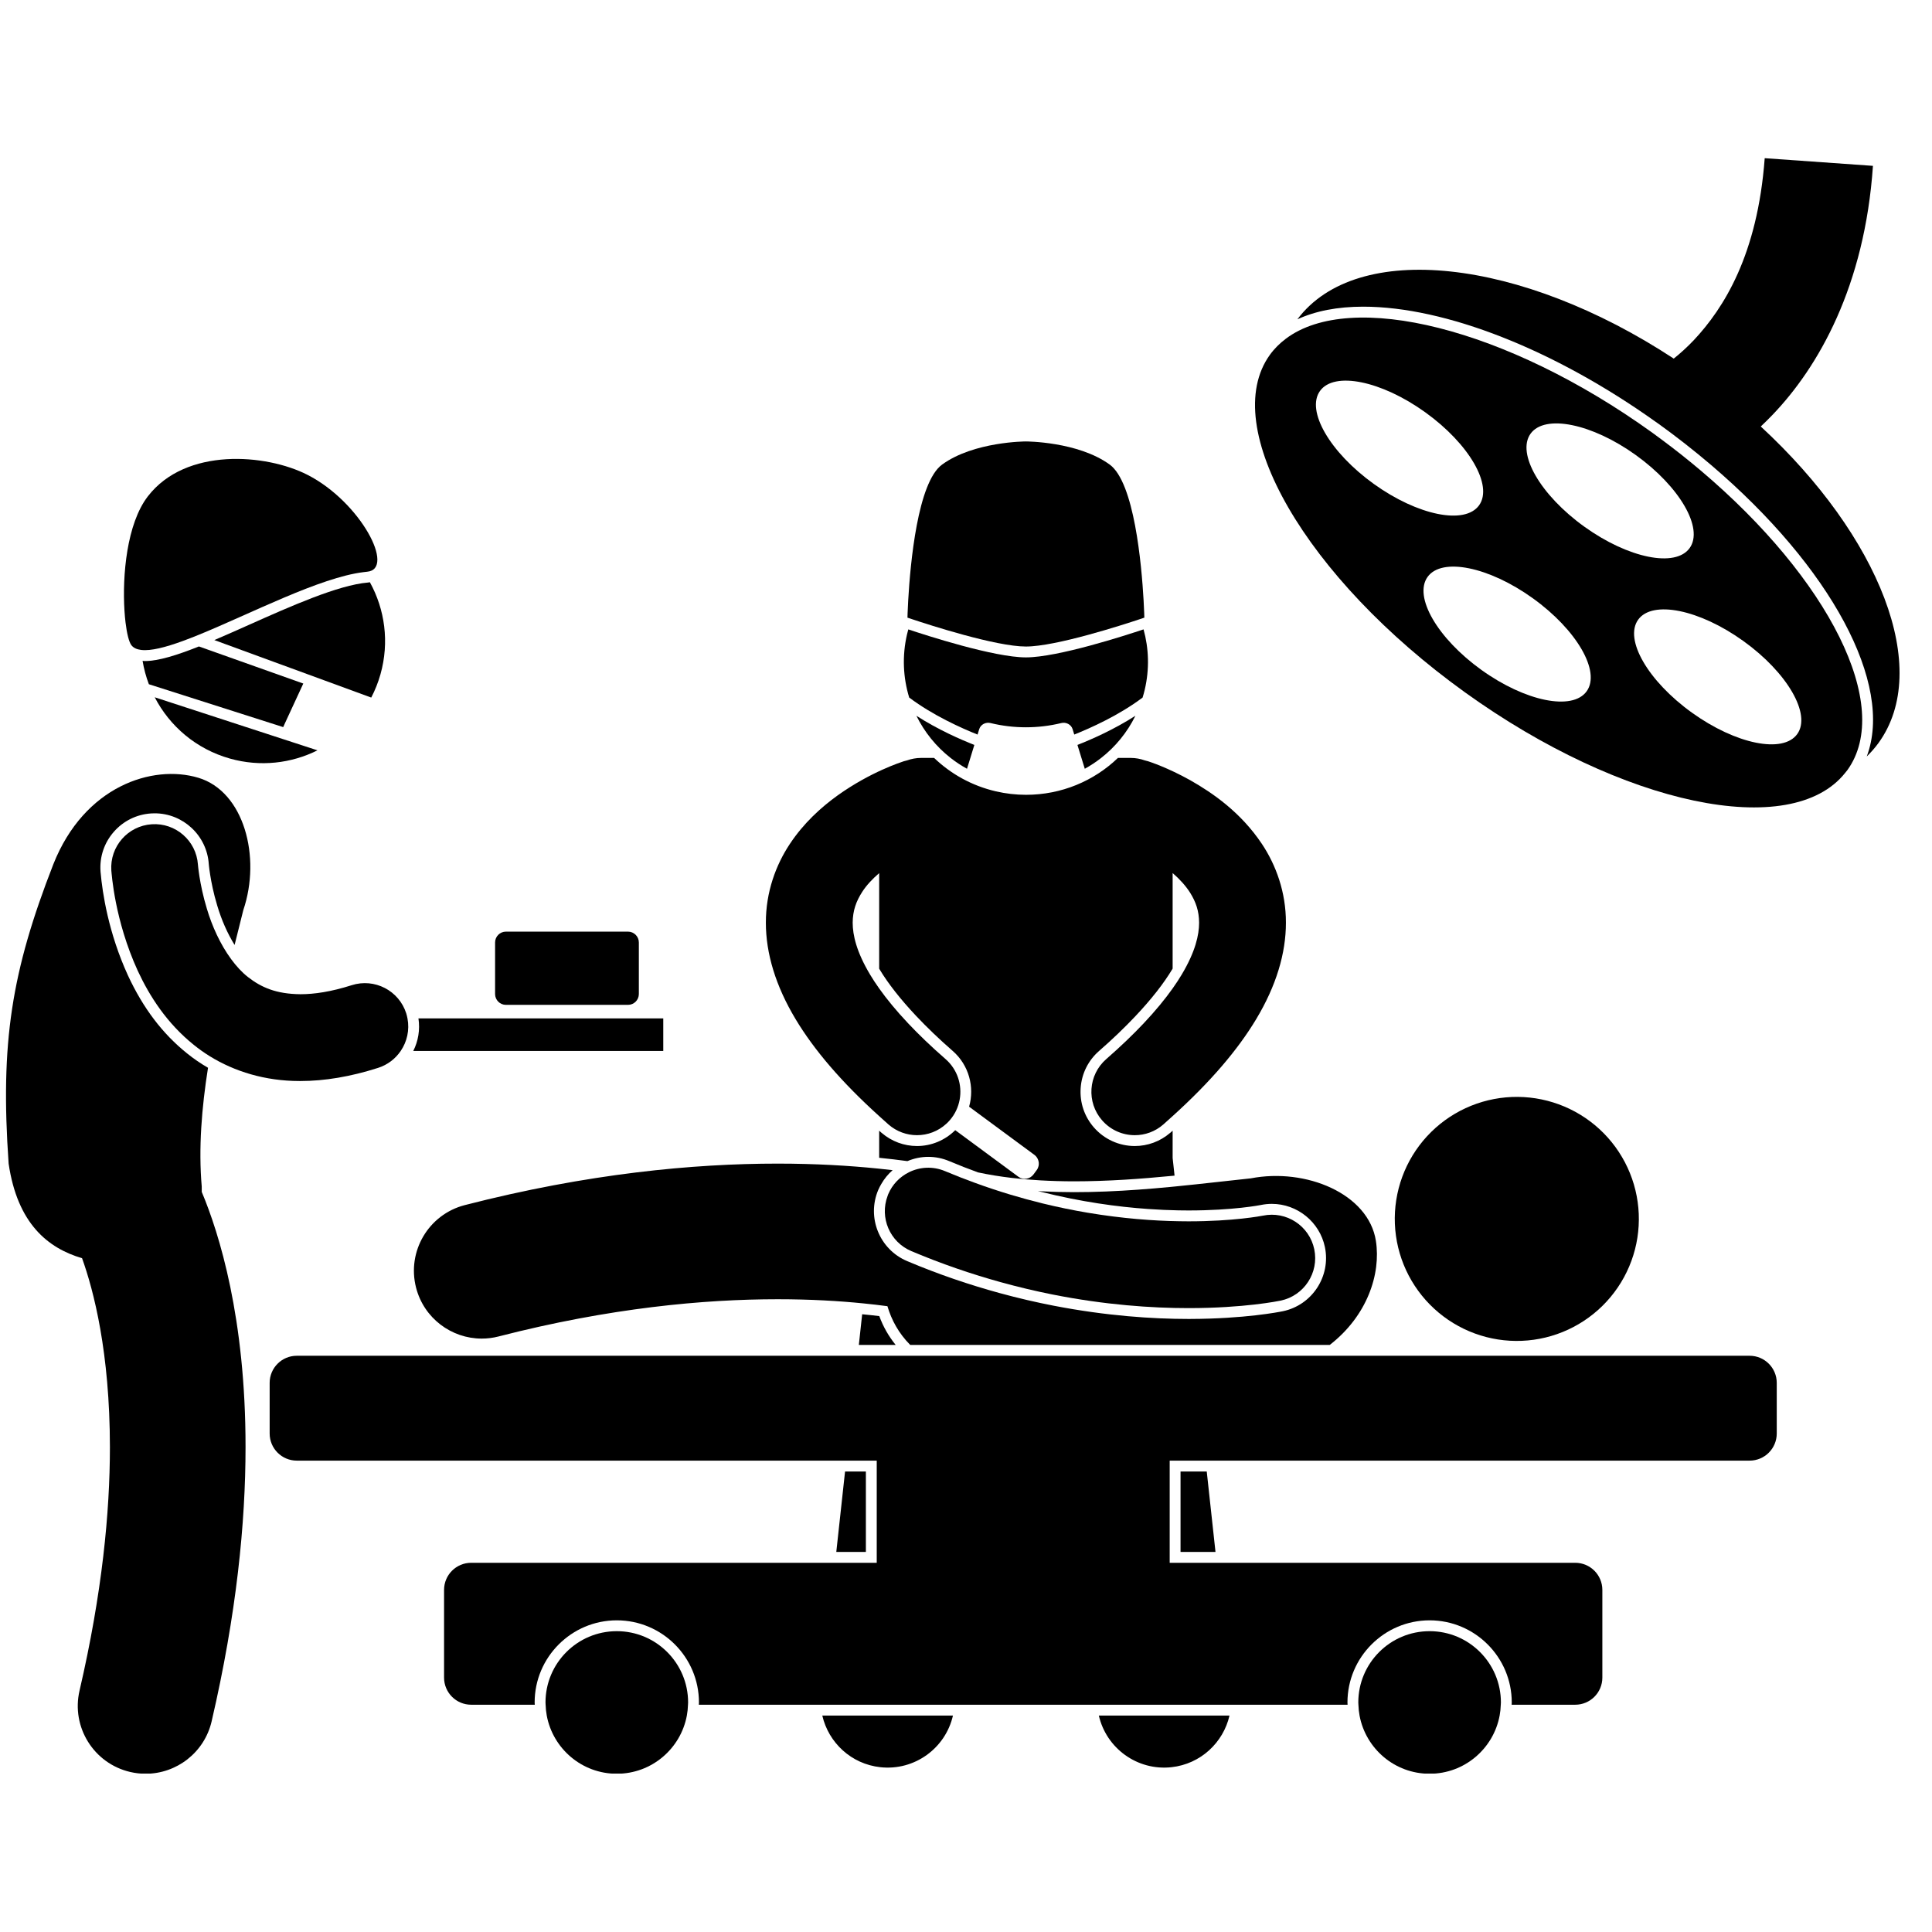
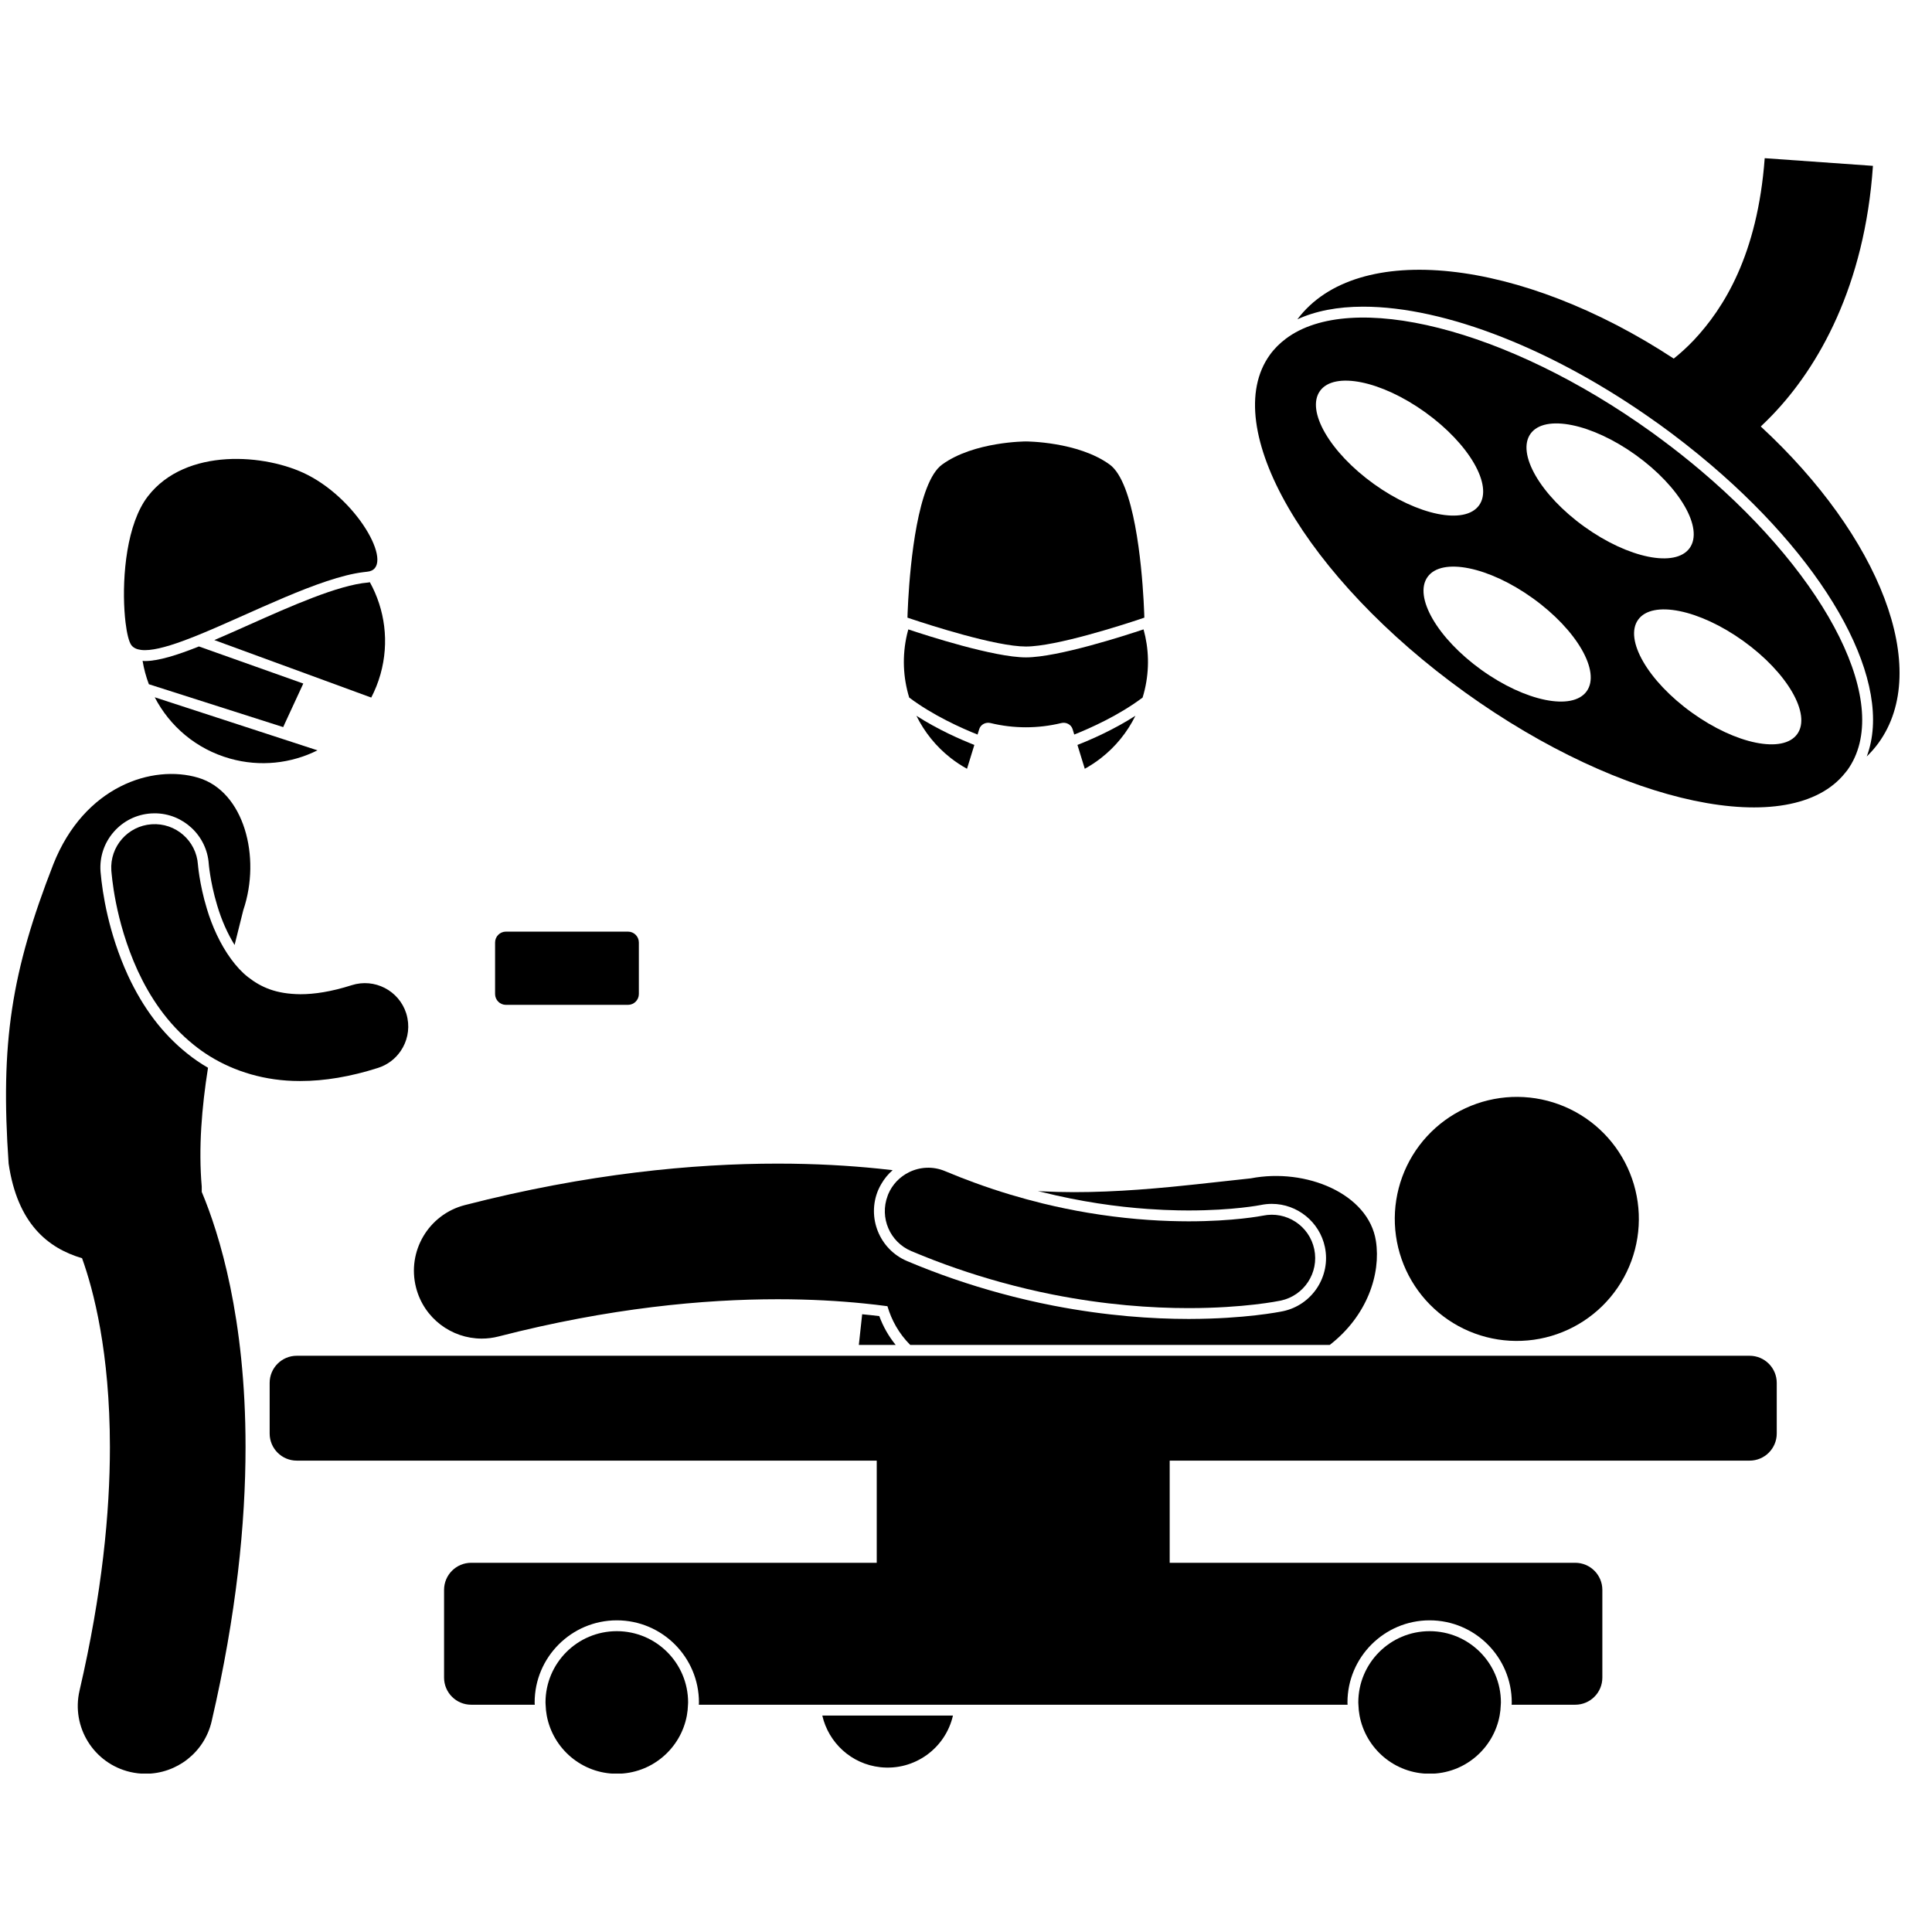
<svg xmlns="http://www.w3.org/2000/svg" width="1080" zoomAndPan="magnify" viewBox="0 0 810 810" height="1080" preserveAspectRatio="xMidYMid meet" version="1.0">
  <defs>
    <clipPath id="ccaa08e184">
      <path d="M 543 66.32 L 797 66.32 L 797 318 L 543 318 Z M 543 66.32 " clip-rule="nonzero" />
    </clipPath>
    <clipPath id="9959d86450">
      <path d="M 228 683 L 289 683 L 289 743.57 L 228 743.57 Z M 228 683 " clip-rule="nonzero" />
    </clipPath>
    <clipPath id="3b7359dcb3">
      <path d="M 569 683 L 630 683 L 630 743.57 L 569 743.57 Z M 569 683 " clip-rule="nonzero" />
    </clipPath>
    <clipPath id="9bcffa4100">
      <path d="M 2 324 L 105 324 L 105 743.57 L 2 743.57 Z M 2 324 " clip-rule="nonzero" />
    </clipPath>
  </defs>
  <rect x="-81" width="972" fill="#ffffff" y="-81" height="972" fill-opacity="1" />
  <rect x="-81" width="972" fill="#ffffff" y="-81" height="972" fill-opacity="1" />
  <rect x="-81" width="972" fill="#ffffff" y="-81" height="972" fill-opacity="1" />
  <g clip-path="url(#ccaa08e184)">
    <path fill="#000000" d="M 694.152 176.848 C 694.535 177.117 694.922 177.375 695.305 177.652 C 703.062 183.23 710.383 188.996 717.281 194.867 C 767.637 237.758 794.078 286.812 782.645 317.152 C 784.422 315.418 786.078 313.555 787.551 311.523 C 810.086 280.48 788.098 224.902 738.211 178.809 C 739.816 177.289 741.434 175.711 743.062 174.004 C 762.402 153.887 781.805 119.941 785.242 69.535 L 739.863 66.32 C 736.852 106.883 722.703 129.219 710.113 142.645 C 707.211 145.691 704.375 148.227 701.723 150.344 C 637.629 108.262 568.93 100.531 543.93 133.879 C 551.492 130.387 560.766 128.574 571.523 128.574 C 605.984 128.574 651.738 146.609 694.152 176.848 Z M 694.152 176.848 " fill-opacity="1" fill-rule="nonzero" />
  </g>
  <path fill="#000000" d="M 614.27 290.316 C 680.281 337.781 751.023 352.559 773.641 323.969 C 773.93 323.598 774.246 323.254 774.523 322.875 C 793.844 296.008 766.68 242.637 713.062 197.289 C 707.898 192.922 702.496 188.633 696.859 184.445 C 695.461 183.406 694.066 182.367 692.645 181.34 C 631.562 137.418 566.422 121.48 539.109 142 C 536.531 143.938 534.262 146.184 532.391 148.781 C 510.746 178.875 547.406 242.242 614.27 290.316 Z M 665.215 289.824 C 659.254 298.113 639.488 294.098 621.074 280.855 C 602.652 267.613 592.559 250.16 598.523 241.871 C 604.484 233.578 624.246 237.598 642.66 250.836 C 661.082 264.078 671.176 281.535 665.215 289.824 Z M 730.945 268.773 C 749.363 282.012 759.461 299.469 753.5 307.758 C 747.539 316.047 727.773 312.031 709.355 298.793 C 690.938 285.551 680.844 268.094 686.805 259.805 C 692.762 251.516 712.527 255.531 730.945 268.773 Z M 641.695 181.832 C 647.66 173.547 667.426 177.559 685.84 190.801 C 704.262 204.043 714.352 221.496 708.391 229.785 C 702.434 238.074 682.668 234.062 664.25 220.82 C 645.836 207.578 635.734 190.121 641.695 181.832 Z M 553.418 163.898 C 559.375 155.609 579.141 159.625 597.559 172.867 C 615.977 186.105 626.07 203.562 620.113 211.852 C 614.148 220.141 594.383 216.125 575.969 202.887 C 557.547 189.641 547.457 172.188 553.418 163.898 Z M 553.418 163.898 " fill-opacity="1" fill-rule="nonzero" />
-   <path fill="#000000" d="M 363.023 616.93 L 354.293 616.93 L 350.621 650.66 L 363.023 650.66 Z M 363.023 616.93 " fill-opacity="1" fill-rule="nonzero" />
  <path fill="#000000" d="M 399.527 719.266 L 344.754 719.266 C 347.363 730.605 356.875 739.582 369.094 740.91 C 383.422 742.469 396.387 732.977 399.527 719.266 Z M 399.527 719.266 " fill-opacity="1" fill-rule="nonzero" />
  <path fill="#000000" d="M 375.516 563.863 C 372.582 560.258 370.285 556.23 368.645 551.777 C 366.289 551.484 363.875 551.25 361.469 551.004 L 360.07 563.867 L 375.516 563.867 Z M 375.516 563.863 " fill-opacity="1" fill-rule="nonzero" />
-   <path fill="#000000" d="M 380.438 486.805 C 383.152 485.676 386.09 485.016 389.156 485.016 C 392.203 485.016 395.184 485.621 398.008 486.82 C 402.07 488.539 406.078 490.086 410.051 491.539 C 414.559 492.496 419.285 493.27 424.262 493.855 C 428.047 494.301 431.984 494.637 436.074 494.871 C 440.656 495.133 445.418 495.277 450.434 495.277 C 464.418 495.273 478.309 494.262 491.496 492.98 C 491.812 492.949 492.125 492.918 492.441 492.887 L 491.633 485.48 L 491.633 474.039 C 491.32 474.316 491.035 474.582 490.723 474.859 C 490.648 474.922 490.574 474.977 490.496 475.039 C 486.387 478.547 481.172 480.477 475.766 480.477 C 469.195 480.477 462.945 477.637 458.629 472.691 C 454.633 468.117 452.66 462.266 453.07 456.199 C 453.48 450.133 456.23 444.598 460.805 440.609 C 466.473 435.66 471.559 430.773 476.051 426.008 C 482.621 419.047 487.883 412.371 491.535 406.258 C 491.57 406.199 491.598 406.141 491.633 406.082 L 491.633 366.039 C 494.562 368.566 497.117 371.367 498.938 374.238 C 501.375 378.141 502.695 381.898 502.73 386.852 C 502.73 386.855 502.73 386.859 502.73 386.863 C 502.723 391.969 501.195 398.945 495.441 408.59 C 494.34 410.441 493.07 412.379 491.633 414.406 C 488.465 418.875 484.465 423.758 479.504 429.023 C 475.062 433.73 469.863 438.742 463.797 444.035 C 456.227 450.641 455.445 462.141 462.059 469.703 C 465.656 473.824 470.699 475.93 475.77 475.934 C 480.016 475.934 484.281 474.453 487.73 471.438 C 488.48 470.785 489.164 470.145 489.895 469.492 C 490.48 468.973 491.059 468.449 491.633 467.93 C 507.5 453.578 518.902 440.203 526.656 427.293 C 535.016 413.391 539.137 399.723 539.125 386.875 C 539.125 386.867 539.125 386.867 539.125 386.863 C 539.168 374.023 534.922 362.613 529.062 353.82 C 520.211 340.562 508.391 332.422 498.98 327.094 C 489.516 321.812 482.164 319.441 481.383 319.176 C 480.906 319.027 480.434 318.91 479.957 318.797 C 478.109 318.137 476.129 317.762 474.055 317.762 L 468.703 317.762 C 458.633 327.438 445.008 333.227 430.16 333.227 C 425.918 333.227 421.652 332.734 417.48 331.766 C 407.402 329.418 398.609 324.453 391.633 317.762 L 386.18 317.762 C 384.105 317.762 382.121 318.141 380.273 318.801 C 379.797 318.91 379.32 319.027 378.848 319.18 C 377.793 319.559 365.09 323.555 351.227 333.445 C 344.316 338.426 337.023 344.969 331.152 353.82 C 325.297 362.609 321.059 374.027 321.094 386.863 C 321.086 399.711 325.203 413.387 333.562 427.293 C 341.316 440.203 352.727 453.582 368.598 467.934 C 369.172 468.453 369.746 468.973 370.332 469.492 C 371.062 470.145 371.746 470.785 372.496 471.438 C 375.945 474.449 380.211 475.93 384.453 475.93 C 388.914 475.93 393.344 474.301 396.797 471.105 C 397.273 470.668 397.73 470.203 398.168 469.699 C 400.395 467.152 401.762 464.16 402.336 461.059 C 403.465 454.945 401.449 448.414 396.434 444.031 C 390.367 438.742 385.164 433.734 380.727 429.023 C 375.77 423.766 371.77 418.887 368.602 414.422 C 367.16 412.395 365.887 410.449 364.777 408.59 C 359.035 398.969 357.504 392 357.492 386.895 C 357.492 386.887 357.488 386.875 357.488 386.863 C 357.531 381.75 358.926 377.895 361.523 373.871 C 363.293 371.121 365.797 368.477 368.598 366.059 L 368.598 406.117 C 368.629 406.164 368.652 406.215 368.68 406.262 C 372.34 412.379 377.609 419.055 384.172 426.012 C 388.668 430.773 393.758 435.664 399.422 440.605 C 406.266 446.578 408.633 455.777 406.301 463.984 L 425.934 478.469 L 433.688 484.191 C 434.332 484.664 434.793 485.281 435.105 485.961 C 435.523 486.867 435.645 487.887 435.422 488.867 C 435.285 489.457 435.035 490.031 434.652 490.551 L 433.301 492.383 C 431.809 494.402 428.961 494.832 426.941 493.344 L 424.512 491.551 L 400.488 473.828 C 396.242 478.055 390.496 480.477 384.457 480.477 C 379.051 480.477 373.836 478.539 369.73 475.039 C 369.656 474.977 369.578 474.926 369.5 474.859 C 369.191 474.586 368.906 474.32 368.598 474.047 L 368.598 485.41 C 368.602 485.41 368.602 485.41 368.602 485.41 C 372.797 485.832 376.746 486.305 380.438 486.805 Z M 380.438 486.805 " fill-opacity="1" fill-rule="nonzero" />
-   <path fill="#000000" d="M 494.945 650.66 L 509.602 650.66 L 505.934 616.93 L 494.945 616.93 Z M 494.945 650.66 " fill-opacity="1" fill-rule="nonzero" />
-   <path fill="#000000" d="M 491.133 740.91 C 503.352 739.578 512.859 730.602 515.473 719.266 L 460.695 719.266 C 463.836 732.977 476.805 742.469 491.133 740.91 Z M 491.133 740.91 " fill-opacity="1" fill-rule="nonzero" />
  <path fill="#000000" d="M 686.602 503.938 C 686.836 505.598 686.984 507.262 687.055 508.938 C 687.121 510.613 687.109 512.285 687.012 513.957 C 686.918 515.629 686.738 517.293 686.48 518.949 C 686.223 520.605 685.883 522.242 685.461 523.867 C 685.039 525.488 684.543 527.086 683.965 528.66 C 683.387 530.23 682.734 531.773 682.004 533.281 C 681.277 534.789 680.477 536.258 679.602 537.688 C 678.73 539.121 677.789 540.504 676.777 541.84 C 675.77 543.18 674.699 544.465 673.562 545.695 C 672.426 546.93 671.234 548.102 669.984 549.219 C 668.73 550.332 667.43 551.383 666.074 552.371 C 664.723 553.359 663.324 554.277 661.879 555.125 C 660.434 555.977 658.953 556.754 657.43 557.457 C 655.91 558.16 654.359 558.789 652.777 559.34 C 651.195 559.891 649.59 560.363 647.961 560.758 C 646.332 561.152 644.688 561.465 643.027 561.699 C 641.367 561.93 639.703 562.082 638.027 562.148 C 636.352 562.219 634.68 562.203 633.008 562.109 C 631.332 562.012 629.668 561.836 628.012 561.578 C 626.359 561.316 624.719 560.977 623.098 560.559 C 621.477 560.137 619.879 559.637 618.305 559.062 C 616.73 558.484 615.191 557.832 613.68 557.102 C 612.172 556.375 610.703 555.574 609.273 554.699 C 607.84 553.828 606.457 552.887 605.121 551.875 C 603.781 550.867 602.496 549.797 601.266 548.66 C 600.031 547.523 598.859 546.332 597.742 545.082 C 596.629 543.832 595.574 542.527 594.59 541.176 C 593.602 539.82 592.684 538.422 591.832 536.977 C 590.984 535.535 590.207 534.051 589.5 532.531 C 588.797 531.012 588.168 529.457 587.617 527.875 C 587.066 526.293 586.594 524.688 586.199 523.062 C 585.805 521.434 585.492 519.789 585.262 518.129 C 585.027 516.469 584.875 514.801 584.809 513.129 C 584.738 511.453 584.754 509.781 584.848 508.109 C 584.945 506.434 585.121 504.77 585.383 503.117 C 585.641 501.461 585.98 499.82 586.402 498.199 C 586.82 496.578 587.32 494.98 587.898 493.406 C 588.473 491.836 589.129 490.293 589.855 488.785 C 590.586 487.277 591.387 485.805 592.258 484.375 C 593.133 482.945 594.074 481.562 595.082 480.223 C 596.09 478.887 597.164 477.602 598.301 476.371 C 599.434 475.137 600.629 473.965 601.879 472.848 C 603.129 471.734 604.43 470.684 605.785 469.695 C 607.141 468.707 608.539 467.789 609.984 466.941 C 611.426 466.09 612.91 465.312 614.43 464.609 C 615.949 463.906 617.504 463.277 619.086 462.727 C 620.668 462.172 622.273 461.699 623.902 461.309 C 625.531 460.914 627.176 460.602 628.832 460.367 C 630.492 460.137 632.16 459.984 633.836 459.914 C 635.508 459.848 637.184 459.859 638.855 459.957 C 640.527 460.051 642.191 460.23 643.848 460.488 C 645.504 460.75 647.141 461.09 648.766 461.508 C 650.387 461.93 651.984 462.43 653.559 463.004 C 655.129 463.582 656.672 464.234 658.18 464.965 C 659.691 465.691 661.16 466.492 662.59 467.367 C 664.02 468.238 665.402 469.18 666.742 470.191 C 668.078 471.199 669.363 472.27 670.598 473.406 C 671.828 474.543 673.004 475.734 674.117 476.984 C 675.234 478.234 676.285 479.539 677.273 480.891 C 678.262 482.246 679.18 483.645 680.027 485.09 C 680.879 486.531 681.656 488.016 682.359 489.535 C 683.062 491.055 683.691 492.605 684.242 494.188 C 684.797 495.77 685.27 497.375 685.66 499.004 C 686.055 500.633 686.371 502.277 686.602 503.938 Z M 686.602 503.938 " fill-opacity="1" fill-rule="nonzero" />
  <path fill="#000000" d="M 209.066 560.309 L 209.059 560.309 C 255.672 548.309 295.234 544.715 326.059 544.711 C 339.836 544.711 351.844 545.434 361.961 546.453 C 365.566 546.812 368.945 547.211 372.059 547.629 C 373.781 553.449 376.77 558.988 381.613 563.863 L 557.508 563.863 C 573.141 551.754 579.027 534.191 576.852 520.246 C 573.77 500.477 547.543 489.551 524.414 494.027 C 514.961 495.012 504.266 496.297 492.93 497.41 C 492.039 497.5 491.164 497.59 490.266 497.672 C 473.125 499.297 454.605 500.426 436.574 499.457 C 436.09 499.43 435.609 499.387 435.129 499.355 C 435.625 499.484 436.109 499.594 436.602 499.719 C 453.203 503.879 468.367 505.965 481.293 506.871 C 485.812 507.191 490.082 507.379 494.02 507.449 C 495.484 507.477 496.91 507.492 498.285 507.492 C 517.176 507.492 528.48 505.227 528.598 505.203 C 530.109 504.891 531.672 504.727 533.211 504.727 C 543.918 504.727 553.273 512.336 555.469 522.82 C 558.027 535.09 550.133 547.164 537.863 549.734 C 536.262 550.066 521.812 552.91 498.973 552.973 C 498.738 552.973 498.52 552.977 498.281 552.977 C 483.348 552.973 463.93 551.715 441.789 547.43 C 434.473 546.012 426.863 544.254 419.008 542.102 C 406.609 538.707 393.641 534.355 380.289 528.707 C 368.738 523.82 363.316 510.449 368.199 498.906 C 368.57 498.023 369.023 497.199 369.492 496.383 C 370.766 494.176 372.371 492.223 374.242 490.598 C 372.418 490.379 370.527 490.172 368.598 489.977 C 368.434 489.961 368.27 489.945 368.105 489.926 C 356.082 488.703 342.023 487.852 326.055 487.852 C 290.797 487.848 246.367 491.988 194.883 505.242 C 179.672 509.16 170.52 524.66 174.438 539.863 C 177.742 552.691 189.289 561.211 201.953 561.211 C 204.301 561.215 206.688 560.922 209.066 560.309 Z M 209.066 560.309 " fill-opacity="1" fill-rule="nonzero" />
  <path fill="#000000" d="M 423.5 500.824 C 418.652 499.367 413.715 497.727 408.699 495.895 C 404.586 494.391 400.441 492.789 396.234 491.012 C 391.152 488.859 385.645 489.207 381.059 491.484 C 377.297 493.352 374.152 496.508 372.387 500.68 C 372.285 500.918 372.215 501.16 372.125 501.406 C 368.723 510.484 373.039 520.707 382.059 524.523 C 394.957 529.977 407.492 534.215 419.504 537.543 C 426.984 539.613 434.258 541.332 441.277 542.727 C 463.273 547.094 482.773 548.434 498.289 548.434 C 498.352 548.434 498.414 548.434 498.477 548.434 C 521.613 548.414 535.953 545.488 536.922 545.289 C 546.762 543.227 553.066 533.586 551.012 523.754 C 548.953 513.926 539.328 507.629 529.504 509.664 C 528.918 509.785 517.188 512.051 498.285 512.047 C 497.062 512.047 495.789 512.031 494.512 512.008 C 483.594 511.84 470.582 510.883 456.105 508.453 C 450.02 507.434 443.68 506.141 437.121 504.543 C 432.676 503.449 428.133 502.219 423.5 500.824 Z M 423.5 500.824 " fill-opacity="1" fill-rule="nonzero" />
  <path fill="#000000" d="M 459.988 714.715 L 564.977 714.715 C 564.969 714.395 564.93 714.09 564.93 713.77 C 564.93 694.781 580.383 679.332 599.375 679.332 C 618.363 679.332 633.812 694.781 633.812 713.77 C 633.812 714.09 633.773 714.395 633.762 714.715 L 660.418 714.715 C 666.699 714.715 671.793 709.625 671.793 703.344 L 671.793 666.578 C 671.793 660.297 666.699 655.207 660.418 655.207 L 490.398 655.207 L 490.398 612.375 L 733.535 612.375 C 739.816 612.375 744.91 607.285 744.91 601.004 L 744.91 579.781 C 744.91 573.5 739.816 568.41 733.535 568.41 L 124.426 568.41 C 118.145 568.41 113.055 573.5 113.055 579.781 L 113.055 601.004 C 113.055 607.285 118.145 612.375 124.426 612.375 L 367.574 612.375 L 367.574 655.207 L 197.551 655.207 C 191.266 655.207 186.176 660.297 186.176 666.578 L 186.176 703.344 C 186.176 709.625 191.266 714.715 197.551 714.715 L 224.203 714.715 C 224.191 714.395 224.152 714.086 224.152 713.766 C 224.152 694.777 239.605 679.332 258.598 679.332 C 277.59 679.332 293.039 694.777 293.039 713.766 C 293.039 714.086 293.004 714.395 292.992 714.715 Z M 459.988 714.715 " fill-opacity="1" fill-rule="nonzero" />
  <g clip-path="url(#9959d86450)">
    <path fill="#000000" d="M 288.492 713.77 C 288.492 697.258 275.105 683.875 258.598 683.875 C 242.09 683.875 228.703 697.258 228.703 713.77 C 228.703 714.09 228.742 714.395 228.75 714.715 C 228.801 716.262 228.953 717.785 229.23 719.266 C 231.816 733.141 243.969 743.656 258.598 743.656 C 273.227 743.656 285.379 733.141 287.965 719.266 C 288.242 717.785 288.395 716.262 288.445 714.715 C 288.453 714.395 288.492 714.086 288.492 713.77 Z M 288.492 713.77 " fill-opacity="1" fill-rule="nonzero" />
  </g>
  <g clip-path="url(#3b7359dcb3)">
    <path fill="#000000" d="M 629.262 713.77 C 629.262 697.258 615.875 683.875 599.367 683.875 C 582.859 683.875 569.473 697.258 569.473 713.77 C 569.473 714.09 569.512 714.395 569.52 714.715 C 569.566 716.262 569.723 717.785 570 719.266 C 572.586 733.141 584.738 743.656 599.367 743.656 C 613.992 743.656 626.148 733.141 628.73 719.266 C 629.008 717.785 629.16 716.262 629.211 714.715 C 629.227 714.395 629.262 714.086 629.262 713.77 Z M 629.262 713.77 " fill-opacity="1" fill-rule="nonzero" />
  </g>
  <path fill="#000000" d="M 453.398 317.758 C 453.867 319.277 454.332 320.793 454.801 322.312 C 457.211 320.98 459.508 319.457 461.68 317.758 C 467.633 313.098 472.578 307.102 476.023 300.09 C 466.898 305.953 457.391 310.086 451.723 312.316 C 452.281 314.129 452.844 315.945 453.398 317.758 Z M 453.398 317.758 " fill-opacity="1" fill-rule="nonzero" />
  <path fill="#000000" d="M 409.844 307.969 C 410.078 307.203 410.312 306.438 410.551 305.672 C 411.172 303.727 413.273 302.656 415.273 303.141 C 425.023 305.512 435.207 305.512 444.961 303.141 C 446.957 302.656 449.062 303.73 449.684 305.672 C 449.918 306.434 450.152 307.199 450.387 307.965 C 453.742 306.625 458.398 304.633 463.48 302.023 C 468.586 299.418 474.074 296.18 479.039 292.457 C 479.371 291.359 479.688 290.246 479.949 289.109 C 481.961 280.477 481.652 271.848 479.438 263.867 C 471.922 266.387 443.461 275.613 430.121 275.613 C 416.785 275.613 388.355 266.402 380.812 263.875 C 380.625 264.547 380.445 265.223 380.285 265.91 C 378.164 275.02 378.633 284.117 381.188 292.457 C 386.152 296.18 391.645 299.418 396.754 302.027 C 401.832 304.633 406.488 306.633 409.844 307.969 Z M 409.844 307.969 " fill-opacity="1" fill-rule="nonzero" />
  <path fill="#000000" d="M 406.828 317.758 C 407.383 315.945 407.941 314.133 408.5 312.316 C 402.836 310.086 393.328 305.953 384.203 300.09 C 387.574 306.93 392.457 312.992 398.527 317.758 C 400.68 319.449 402.984 320.973 405.422 322.312 C 405.891 320.797 406.359 319.277 406.828 317.758 Z M 406.828 317.758 " fill-opacity="1" fill-rule="nonzero" />
  <path fill="#000000" d="M 382.219 259.543 C 389.484 261.973 417.52 271.059 430.113 271.059 C 442.711 271.059 470.766 261.965 478.023 259.543 C 479.133 259.172 479.773 258.949 479.773 258.949 C 479.773 258.949 479.711 256.156 479.461 251.742 C 478.609 236.605 475.555 202.266 465.238 194.766 C 451.918 185.078 430.113 185.078 430.113 185.078 C 430.113 185.078 408.312 185.078 394.988 194.766 C 384.707 202.242 381.645 236.355 380.777 251.574 C 380.52 256.082 380.457 258.953 380.457 258.953 C 380.457 258.953 381.098 259.172 382.219 259.543 Z M 382.219 259.543 " fill-opacity="1" fill-rule="nonzero" />
-   <path fill="#000000" d="M 173.262 440.625 L 278.078 440.625 L 278.078 426.977 L 175.438 426.977 C 176.16 431.746 175.344 436.496 173.262 440.625 Z M 173.262 440.625 " fill-opacity="1" fill-rule="nonzero" />
  <path fill="#000000" d="M 64.867 292.336 C 71.148 304.445 82.215 314.035 96.379 318.027 C 109.129 321.629 122.113 320.062 133.102 314.582 Z M 64.867 292.336 " fill-opacity="1" fill-rule="nonzero" />
  <path fill="#000000" d="M 104.363 261.973 C 99.305 264.23 94.453 266.395 89.855 268.352 L 155.645 292.457 C 157.234 289.402 158.543 286.137 159.516 282.691 C 163.316 269.211 161.34 255.473 155.074 244.105 C 154.812 244.148 154.555 244.207 154.281 244.23 C 141.789 245.277 121.906 254.148 104.363 261.973 Z M 104.363 261.973 " fill-opacity="1" fill-rule="nonzero" />
  <path fill="#000000" d="M 119.461 303.223 L 127.16 286.578 L 83.398 271.027 C 74.211 274.695 66.398 277.145 60.73 277.145 C 60.391 277.145 60.105 277.086 59.781 277.066 C 60.336 280.43 61.219 283.711 62.414 286.867 L 118.734 304.844 C 118.793 304.652 119.375 303.406 119.461 303.223 Z M 119.461 303.223 " fill-opacity="1" fill-rule="nonzero" />
  <g clip-path="url(#9bcffa4100)">
    <path fill="#000000" d="M 34.402 527.508 C 39.258 541.012 46.055 566.949 46.082 606.707 C 46.078 634.035 42.836 667.914 33.348 708.793 C 29.797 724.082 39.316 739.363 54.613 742.914 C 56.777 743.414 58.938 743.656 61.066 743.656 C 73.996 743.656 85.691 734.785 88.738 721.648 L 88.734 721.648 C 99.156 676.805 102.945 638.539 102.945 606.707 C 102.98 552.582 91.93 517.195 84.586 499.715 C 84.586 498.98 84.586 498.242 84.578 497.473 C 83.176 481.395 84.57 464.355 87.211 447.668 C 84.129 445.875 81.188 443.879 78.438 441.648 C 68.137 433.395 60.016 422.688 53.629 408.93 C 45.418 390.98 42.938 374.25 42.191 365.879 L 42.152 365.492 L 42.145 365.398 L 42.137 365.262 C 41.727 359.203 43.703 353.344 47.699 348.766 C 51.699 344.188 57.242 341.445 63.301 341.039 C 63.82 341.008 64.336 340.988 64.852 340.988 C 76.758 340.988 86.719 350.305 87.527 362.199 C 87.539 362.398 87.562 362.652 87.605 363 C 87.699 363.871 87.852 365.133 88.113 366.742 C 88.586 369.75 89.48 374.418 91.078 379.672 C 92.902 385.824 95.434 391.465 98.355 396.18 C 99.641 391.074 100.883 386.168 102.004 381.578 C 109.57 359.266 102.297 331.812 83.129 326.074 C 63.953 320.344 35.352 329.578 22.371 362.309 C 4.781 407.426 0.078 437.105 3.617 487.844 C 7.309 513 20.062 523.285 34.402 527.508 Z M 34.402 527.508 " fill-opacity="1" fill-rule="nonzero" />
  </g>
  <path fill="#000000" d="M 83.617 367.457 C 83.348 365.75 83.18 364.398 83.086 363.531 C 83.039 363.098 83.008 362.781 82.996 362.609 C 82.988 362.562 82.988 362.527 82.984 362.5 C 82.309 352.477 73.629 344.895 63.605 345.574 C 53.582 346.25 45.996 354.93 46.676 364.953 L 46.672 364.949 C 46.824 366.168 47.973 385.621 57.758 407.012 C 62.707 417.68 69.988 429.047 81.297 438.105 C 83.383 439.797 85.621 441.387 87.992 442.852 C 98.273 449.195 111.117 453.223 125.543 453.223 C 125.684 453.223 125.824 453.223 125.965 453.223 C 136.074 453.223 146.902 451.418 158.508 447.715 C 162.535 446.43 165.793 443.863 168 440.617 C 170.652 436.723 171.773 431.844 170.836 426.973 C 170.699 426.266 170.535 425.555 170.312 424.848 C 167.254 415.277 157.016 409.996 147.441 413.051 C 138.82 415.801 131.73 416.836 125.969 416.832 C 115.742 416.734 109.523 413.953 104.008 409.668 C 101.387 407.633 99.02 405.008 96.875 402.082 C 92.332 395.887 88.871 388.211 86.73 380.984 C 85.129 375.73 84.16 370.875 83.617 367.457 Z M 83.617 367.457 " fill-opacity="1" fill-rule="nonzero" />
  <path fill="#000000" d="M 52.629 260.957 C 53.195 265.676 54.082 269.145 55.062 270.465 C 55.941 271.648 57.375 272.277 59.234 272.496 C 63.227 272.965 69.273 271.43 76.535 268.781 C 78.668 268 80.91 267.129 83.23 266.184 C 105.094 257.281 134.227 242.051 152.465 239.867 C 152.941 239.812 153.438 239.734 153.898 239.699 C 165.965 238.684 151.172 210.441 128.918 199.078 C 111.551 190.215 77.887 187.477 61.992 208.09 C 53.109 219.613 51.254 241.359 52.184 256.027 C 52.297 257.777 52.445 259.438 52.629 260.957 Z M 52.629 260.957 " fill-opacity="1" fill-rule="nonzero" />
  <path fill="#000000" d="M 212.113 421.293 L 263.293 421.293 C 265.805 421.293 267.84 419.254 267.84 416.746 L 267.84 395.141 C 267.84 392.625 265.805 390.59 263.293 390.59 L 212.113 390.59 C 209.605 390.59 207.566 392.625 207.566 395.141 L 207.566 416.746 C 207.566 419.254 209.605 421.293 212.113 421.293 Z M 212.113 421.293 " fill-opacity="1" fill-rule="nonzero" />
</svg>